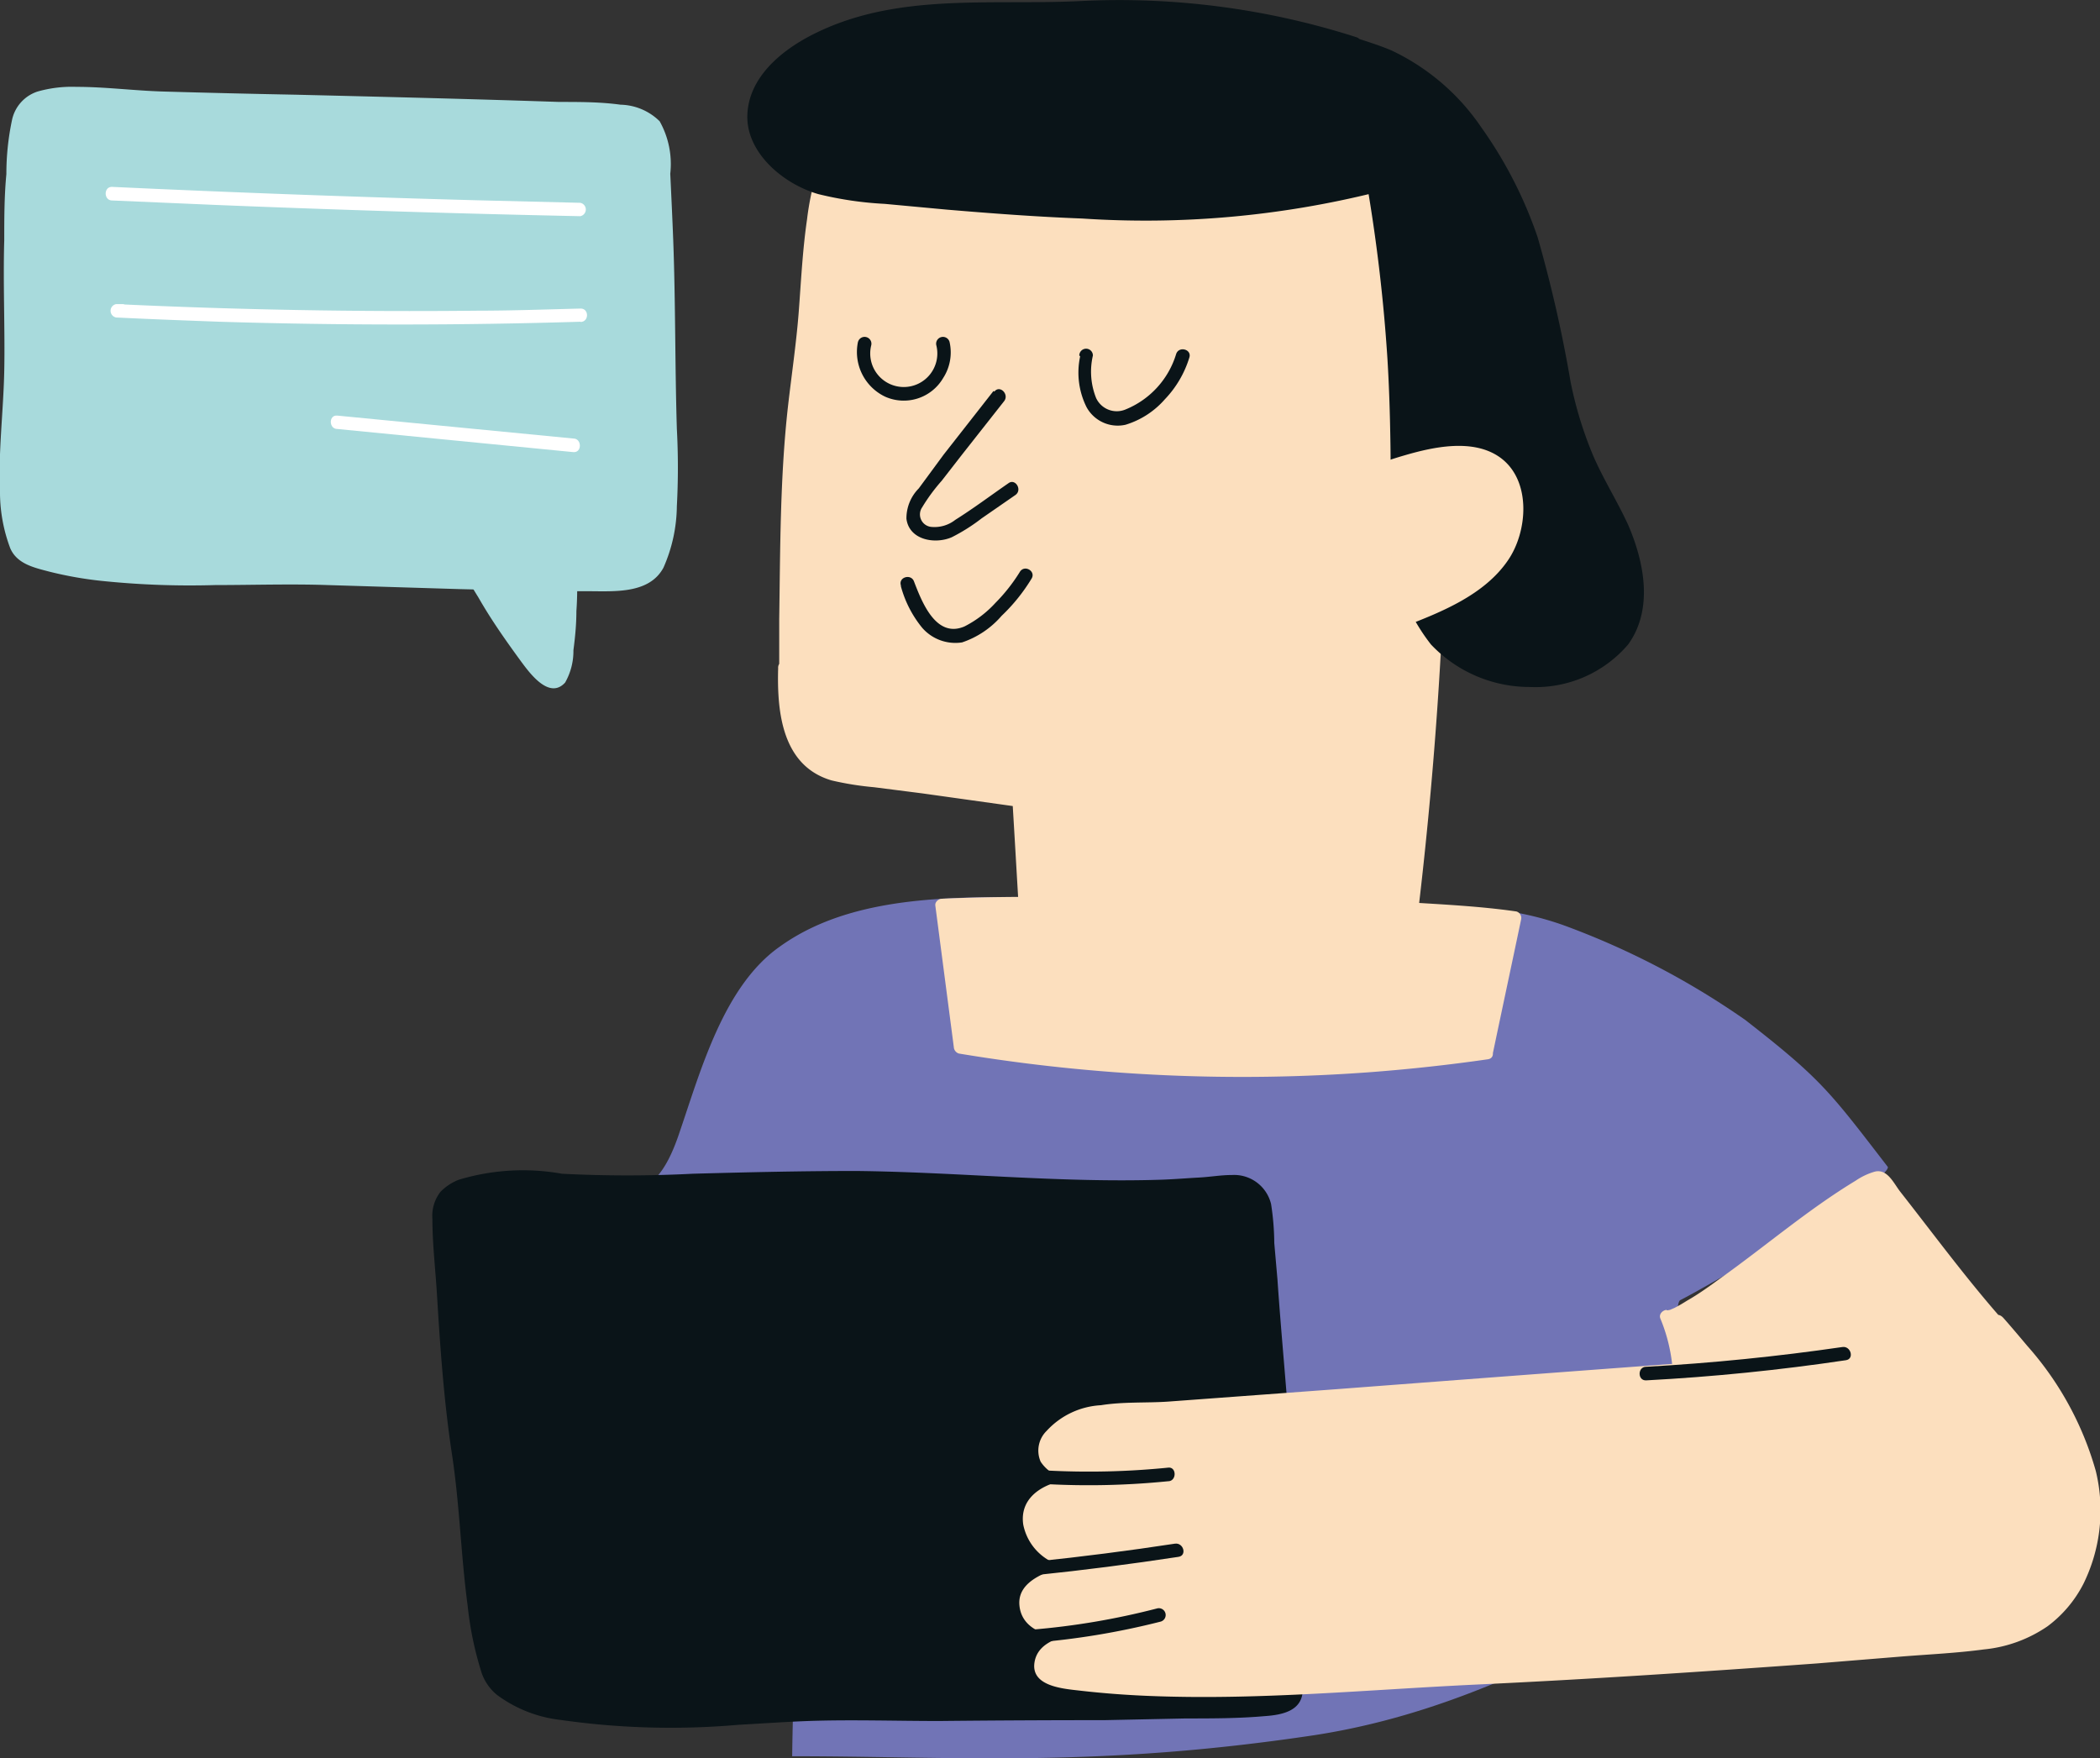
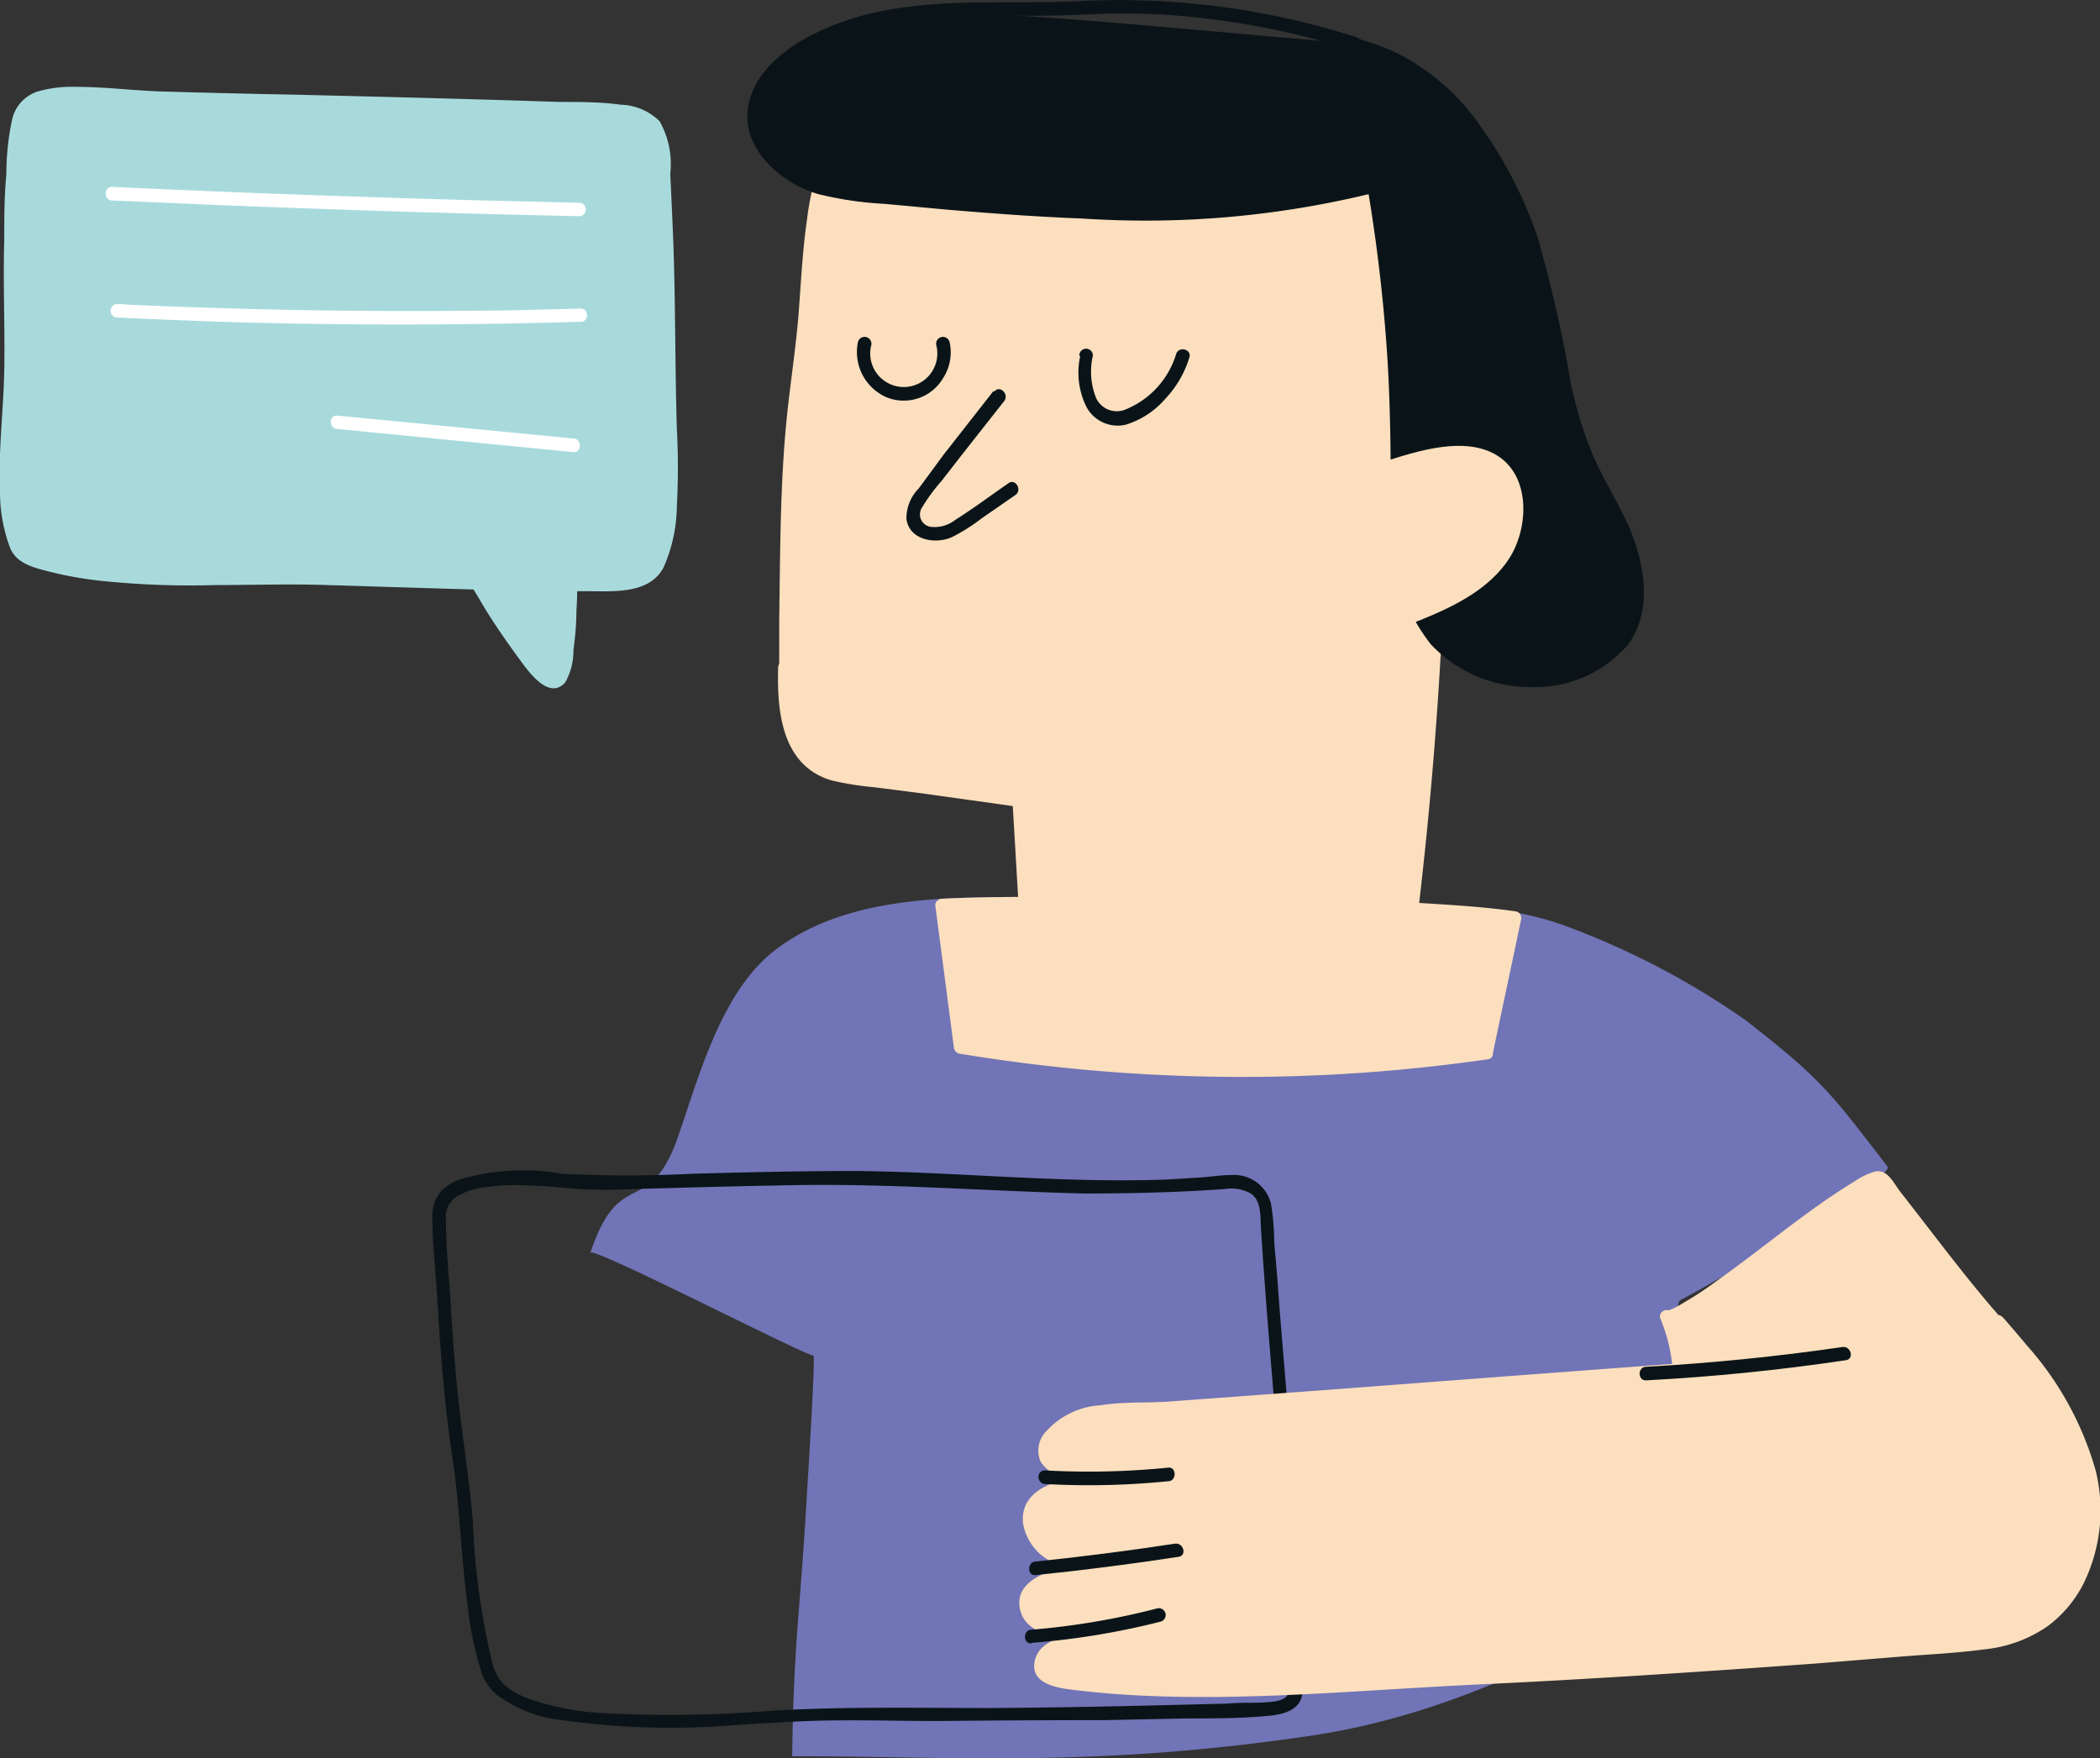
<svg xmlns="http://www.w3.org/2000/svg" viewBox="0 0 98.88 82.8">
  <rect x="0" y="0" width="98.88" height="82.8" fill="#333333" stroke="none" />
  <defs>
    <style>.cls-1{fill:#7174b6;}.cls-2{fill:#a8dadc;}.cls-3{fill:#fff;}.cls-4{fill:#fcdfbe;}.cls-5{fill:#0a1418;}</style>
  </defs>
  <g id="Illustrations">
    <path class="cls-1" d="M37.3,82.7c7.75,0,14.27.56,24.64-1,7.25-1.13,12.79-4.55,17.61-6.88,0-2-.06-4-.19-5.9-.07-.91-.71-7.46-.24-7.7,1-.49,9.91-5.61,9.77-6.27-2.75-3.57-3.13-4.13-6.71-6.92a37.33,37.33,0,0,0-8.58-4.47,14.31,14.31,0,0,0-4.32-.81c-6.14-.47-12.31-.65-18.47-.52-4.54.09-10.2-.46-14.1,2.35C34.08,46.43,33,50.39,32,53.31c-1.4,4.23-2.8,1.45-4.2,5.68.1-.31,9.72,4.65,10.5,4.85.11,0-.28,6.07-.3,6.41C37.7,75.72,37.37,77.22,37.3,82.7Z" />
    <path class="cls-2" d="M.33,23.25c-.1-2.17.25-4.52.21-6.61a98.3,98.3,0,0,1,.19-10C.79,5.89.94,5,1.61,4.71c1.33-.61,4.47-.13,5.92-.09,2.35.07,4.7.12,7.05.17,4.7.11,9.4.23,14.1.42.85,0,1.85.16,2.27.9a2.42,2.42,0,0,1,.24,1.13c.19,3.41.33,6.82.28,10.23,0,1.86.64,8.64-1,9.65a4.06,4.06,0,0,1-2.16.4c-4.42,0-8.81-.15-13.22-.3-4.21-.13-9.46.5-13.47-.81A1.59,1.59,0,0,1,1,26.08a1.53,1.53,0,0,1-.38-.8A11.16,11.16,0,0,1,.33,23.25Z" />
    <path class="cls-2" d="M0,23.25c-.09-1.93.16-3.85.2-5.78s-.06-4.1,0-6.15c0-1,0-2.08.1-3.12A12.25,12.25,0,0,1,.57,5.63a1.8,1.8,0,0,1,1.2-1.32,5.9,5.9,0,0,1,1.82-.22c1.37,0,2.73.18,4.1.22q3.12.09,6.26.15c4.13.1,8.25.2,12.38.34,1,0,1.94,0,2.89.13a2.71,2.71,0,0,1,1.84.78,4.11,4.11,0,0,1,.5,2.47c.05,1.05.1,2.1.14,3.15.11,2.95.08,5.91.17,8.86a34.17,34.17,0,0,1,0,3.65,7.32,7.32,0,0,1-.63,2.89c-.67,1.25-2.33,1.11-3.54,1.11-2,0-4-.05-6.07-.1l-6.21-.19c-1.76-.06-3.52,0-5.28,0a40.35,40.35,0,0,1-5.39-.2,17.76,17.76,0,0,1-2.42-.43c-.72-.19-1.53-.36-1.85-1.11A7.51,7.51,0,0,1,0,23.25c0-.41.61-.41.63,0a10.75,10.75,0,0,0,.14,1.38,2.21,2.21,0,0,0,.41,1.23,2.59,2.59,0,0,0,1.09.42c.4.11.81.2,1.23.28a27.38,27.38,0,0,0,5,.38c1.68,0,3.36-.05,5-.05,1.82,0,3.64.09,5.46.14s3.84.11,5.75.14l3,0a4.7,4.7,0,0,0,2.63-.36c.58-.41.7-1.36.8-2a20.9,20.9,0,0,0,.17-3.35c0-1-.06-2.07-.09-3.1-.05-1.39,0-2.77,0-4.16,0-2-.11-3.93-.21-5.9,0-.76.12-1.94-.6-2.43a4,4,0,0,0-2.13-.4c-3.92-.16-7.84-.26-11.75-.36C12.94,5.07,9.4,5.1,5.89,4.83a11.19,11.19,0,0,0-3.83,0c-.73.21-.92.85-1,1.54C1,7.37.92,8.33.88,9.29.81,11.22.8,13.15.83,15.08c0,.93,0,1.87,0,2.81s-.1,1.79-.15,2.68a26.63,26.63,0,0,0,0,2.68C.67,23.65,0,23.65,0,23.25Z" />
    <path class="cls-3" d="M27.32,10.18Q18.74,10,10.16,9.65L5.28,9.44c-.4,0-.41-.65,0-.64q8.58.4,17.16.63l4.88.12a.32.32,0,0,1,0,.63Z" />
    <path class="cls-3" d="M27.33,15.15q-8.47.26-17,0c-1.62-.06-3.24-.12-4.86-.2a.32.32,0,0,1,0-.63l.29,0c.4,0,.4.6,0,.63l-.29,0v-.63q8.48.4,17,.31c1.62,0,3.25-.06,4.87-.1.4,0,.4.62,0,.63Z" />
    <path class="cls-3" d="M27,21.29,15.88,20.2c-.4,0-.41-.67,0-.63L27,20.65c.4,0,.41.67,0,.64Z" />
    <path class="cls-2" d="M26.82,25a28.5,28.5,0,0,1-.25,6.53.78.78,0,0,1-.17.42c-.32.33-.86-.05-1.14-.41a37.41,37.41,0,0,1-4.42-7.16,31.29,31.29,0,0,0,6.15.85" />
    <path class="cls-2" d="M27.14,25c0,1.26.09,2.52,0,3.78,0,.62-.06,1.23-.14,1.84a3,3,0,0,1-.39,1.52c-.75.83-1.68-.46-2.08-1-.73-1-1.4-1.95-2-3a38.87,38.87,0,0,1-2-3.65.31.31,0,0,1,.35-.46,31.91,31.91,0,0,0,6.07.84c.41,0,.41.65,0,.63a32.89,32.89,0,0,1-6.24-.86l.36-.46A38.51,38.51,0,0,0,25.24,31a2.11,2.11,0,0,0,.65.68c.37.2.38-.23.43-.51a17.26,17.26,0,0,0,.22-2c.07-1.38,0-2.76,0-4.14,0-.41.61-.41.63,0Z" />
    <path class="cls-4" d="M37,31.47c-.05,1.71.06,3.73,1.51,4.63a5,5,0,0,0,2,.56l7.53,1c.17,3,.34,6,.52,9A60.25,60.25,0,0,0,66.07,46a195.52,195.52,0,0,0,1.72-21.48c.14-5.6,0-11.35-2.05-16.56A8.08,8.08,0,0,0,64.1,5.21,8.24,8.24,0,0,0,61.18,3.5,27.31,27.31,0,0,0,47.32,1.93c-3.19.47-6.62,1.79-8,4.7-1.5,3.22-1.16,7.4-1.7,10.83C36.94,22,37.11,26.88,37,31.47Z" />
    <path class="cls-4" d="M36.64,31.47c-.06,2.07.19,4.6,2.52,5.28a14.3,14.3,0,0,0,2,.32l2.27.29L48,38l-.33-.32c.18,3,.35,6,.53,9a.33.33,0,0,0,.32.32,60.82,60.82,0,0,0,17.61-.6.3.3,0,0,0,.23-.22,196.11,196.11,0,0,0,1.7-20.54A73.19,73.19,0,0,0,67.9,16a27.57,27.57,0,0,0-2.26-9,6.53,6.53,0,0,0-2.86-3.08,21.14,21.14,0,0,0-4.3-1.59,27.67,27.67,0,0,0-9.41-.86,15.35,15.35,0,0,0-7.51,2.24,7.19,7.19,0,0,0-2.4,2.62,12.69,12.69,0,0,0-1.16,4c-.21,1.44-.28,2.89-.39,4.34s-.34,3-.51,4.49c-.37,3.31-.36,6.64-.41,10,0,.81,0,1.62,0,2.42a.32.32,0,0,0,.64,0c.1-3.21,0-6.42.24-9.63.09-1.57.27-3.12.49-4.67.19-1.36.25-2.74.35-4.12.19-2.58.4-5.65,2.2-7.69A10.86,10.86,0,0,1,47,2.3a26.34,26.34,0,0,1,9.16.11,25.85,25.85,0,0,1,4.46,1.22A7.6,7.6,0,0,1,64.34,6a13,13,0,0,1,1.76,4,29.67,29.67,0,0,1,1,4.47,56.54,56.54,0,0,1,.42,9.2,195,195,0,0,1-1.41,19.77c-.1.84-.21,1.67-.32,2.51l.22-.23a60.35,60.35,0,0,1-17.44.58l.32.32c-.17-3-.35-6-.52-9a.33.33,0,0,0-.32-.32l-4.08-.52c-1.36-.18-2.74-.3-4.09-.54a2.72,2.72,0,0,1-2.27-1.83,8.36,8.36,0,0,1-.3-3A.32.32,0,0,0,36.64,31.47Z" />
-     <path class="cls-4" d="M65.93,23.75c.4.05-.25-5.38-.31-5.71a15.51,15.51,0,0,1,6,.78A2.71,2.71,0,0,1,73.11,20a2.08,2.08,0,0,1-.46,2.31,4.5,4.5,0,0,1-2.2,1.15A11.89,11.89,0,0,1,65.93,23.75Z" />
    <path class="cls-4" d="M65.93,24.07c.44,0,.44-.6.45-.91,0-.64,0-1.29-.09-1.93-.09-1.09-.18-2.2-.36-3.28l-.31.41a19.83,19.83,0,0,1,4.35.3c1,.23,3,.66,3,2s-1.36,2.08-2.49,2.4a11.85,11.85,0,0,1-4.55.36c-.42,0-.41.6,0,.64a12.53,12.53,0,0,0,4-.21,5.1,5.1,0,0,0,3.07-1.57,2.27,2.27,0,0,0,.13-2.81A5.42,5.42,0,0,0,70,18a20.79,20.79,0,0,0-4.39-.3.33.33,0,0,0-.31.4c0,.11,0,.11,0,.27s.05.44.08.66q.1.9.18,1.8c0,.6.1,1.21.12,1.81,0,.23,0,.46,0,.68s0,.14,0,.16,0,.06,0,.07.13-.14.23-.14A.32.32,0,0,0,65.93,24.07Z" />
    <path class="cls-5" d="M40.4,16.09a2.33,2.33,0,0,0,1.28,2.59,2.15,2.15,0,0,0,2.73-.88,2.22,2.22,0,0,0,.3-1.7.32.32,0,0,0-.62.17,1.58,1.58,0,1,1-3.07,0,.32.32,0,0,0-.62-.17Z" />
    <path class="cls-5" d="M50.86,16.78a3.64,3.64,0,0,0,.3,2.39A1.67,1.67,0,0,0,53,20a4,4,0,0,0,1.85-1.2A4.92,4.92,0,0,0,56,16.84c.13-.39-.49-.56-.62-.17A4.1,4.1,0,0,1,53,19.28a1.07,1.07,0,0,1-1.39-.54,3.35,3.35,0,0,1-.15-2,.32.32,0,0,0-.32-.32.32.32,0,0,0-.32.32Z" />
    <path class="cls-5" d="M46.78,18.41l-2.35,3L43.26,23a2,2,0,0,0-.58,1.43c.13,1,1.34,1.21,2.13.87a8.59,8.59,0,0,0,1.41-.89l1.59-1.1c.34-.24,0-.79-.32-.56-.84.58-1.65,1.19-2.51,1.73a1.58,1.58,0,0,1-1.14.33.59.59,0,0,1-.42-.92,8.55,8.55,0,0,1,.92-1.25l.94-1.21,2-2.54c.25-.32-.2-.78-.46-.45Z" />
-     <path class="cls-5" d="M42.42,27.61a5.24,5.24,0,0,0,1,1.95,2.07,2.07,0,0,0,1.88.69A4.24,4.24,0,0,0,47.16,29a8.46,8.46,0,0,0,1.41-1.75c.22-.35-.33-.68-.55-.32a8.13,8.13,0,0,1-1.15,1.46,5.09,5.09,0,0,1-1.46,1.11c-1.34.57-2-1.15-2.37-2.11-.13-.39-.75-.22-.62.18Z" />
-     <path class="cls-5" d="M63.78,2.06A36.14,36.14,0,0,0,51,.36C46.71.6,42.71-.1,38.68,1.76c-1.6.74-3.27,2.05-3.22,3.81a3.51,3.51,0,0,0,2.06,2.85,9.64,9.64,0,0,0,3.57.81c7.39.69,16.41,1.57,23.61-.48A76.23,76.23,0,0,1,65.79,22c0,2.57-.1,5.34,1.34,7.47a6.15,6.15,0,0,0,8.73,1.24c1.29-1,1.46-3,1-4.56a36.32,36.32,0,0,0-2.1-4.47c-1.38-3.09-1.49-6.58-2.48-9.81-1.09-3.54-3.54-8-7.16-9.34C64.67,2.36,64.23,2.2,63.78,2.06Z" />
+     <path class="cls-5" d="M63.78,2.06C46.71.6,42.71-.1,38.68,1.76c-1.6.74-3.27,2.05-3.22,3.81a3.51,3.51,0,0,0,2.06,2.85,9.64,9.64,0,0,0,3.57.81c7.39.69,16.41,1.57,23.61-.48A76.23,76.23,0,0,1,65.79,22c0,2.57-.1,5.34,1.34,7.47a6.15,6.15,0,0,0,8.73,1.24c1.29-1,1.46-3,1-4.56a36.32,36.32,0,0,0-2.1-4.47c-1.38-3.09-1.49-6.58-2.48-9.81-1.09-3.54-3.54-8-7.16-9.34C64.67,2.36,64.23,2.2,63.78,2.06Z" />
    <path class="cls-5" d="M63.86,1.75a36.55,36.55,0,0,0-13-1.7c-4.24.21-8.67-.42-12.6,1.58-1.46.74-3,2-3.07,3.77s1.67,3.26,3.34,3.74a16.53,16.53,0,0,0,3.13.46l2.91.27c2.13.18,4.26.34,6.39.42A44.89,44.89,0,0,0,64.78,9.06l-.39-.23a78.57,78.57,0,0,1,.94,8.09c.08,1.32.12,2.64.14,4s0,2.37,0,3.56a9,9,0,0,0,1.91,5.87,6.4,6.4,0,0,0,4.66,2,5.73,5.73,0,0,0,4.62-2c1.21-1.67.75-3.91,0-5.64-.5-1.09-1.15-2.12-1.63-3.22a18.12,18.12,0,0,1-1.08-3.52,63.12,63.12,0,0,0-1.55-6.8A20.07,20.07,0,0,0,69.75,6a10.56,10.56,0,0,0-4.22-3.62c-.54-.23-1.11-.41-1.67-.59-.39-.13-.56.49-.17.62a11.18,11.18,0,0,1,2.79,1.21,10.54,10.54,0,0,1,2,1.82,17.23,17.23,0,0,1,2.85,4.82c1.63,4,1.53,8.5,3.5,12.38.94,1.84,2.25,3.76,1.86,5.94a3.17,3.17,0,0,1-1.43,2.19,5.75,5.75,0,0,1-2.22.86,5.92,5.92,0,0,1-4.71-1.27,7.43,7.43,0,0,1-2.19-5.42c-.07-1.18,0-2.36,0-3.55,0-1.42,0-2.85-.13-4.27a79.49,79.49,0,0,0-1-8.42.32.32,0,0,0-.4-.22A41.25,41.25,0,0,1,52.89,9.7c-3.9,0-7.79-.41-11.67-.78-1.86-.17-4.15-.44-5.14-2.28S36.55,3.36,38,2.5C41.52.35,45.82.82,49.79.73,51,.7,52.1.62,53.26.64a31.48,31.48,0,0,1,3.5.23,36.44,36.44,0,0,1,6.93,1.5A.32.32,0,0,0,63.86,1.75Z" />
    <path class="cls-4" d="M65.93,28.82c-.41-1.47-1.76-6.34-1.68-6.37,2.25-.9,7-2.53,7.17,1.43.12,3.11-3,4.39-5.38,5.33Z" />
    <path class="cls-4" d="M66.24,28.73c-.41-1.44-.8-2.89-1.19-4.34-.16-.59-.32-1.17-.45-1.77,0,0,0-.16,0-.19s0,.1-.09.17c-.15.23,0,.1.13,0l.92-.34a7.31,7.31,0,0,1,4.17-.52c1.57.45,1.69,2.5,1.08,3.77-.88,1.82-3.06,2.64-4.82,3.34l.4.23c0-.13-.08-.26-.11-.4a.32.32,0,0,0-.62.17c0,.14.07.27.11.4a.33.33,0,0,0,.39.23C67.9,28.81,69.9,28,71,26.39c.94-1.36,1.12-3.78-.37-4.85-1.26-.9-3.12-.5-4.49-.1-.38.11-.76.23-1.14.37l-.49.18a1.62,1.62,0,0,0-.52.23c-.27.26.07,1,.14,1.32.46,1.79,1,3.58,1.46,5.36A.32.32,0,0,0,66.24,28.73Z" />
-     <path class="cls-5" d="M61,79.48c0-7.31-.95-14.75-1.37-22.05a2.17,2.17,0,0,0-.31-1.23,2,2,0,0,0-1.79-.53c-6,.64-12.72-.3-18.84-.21-3.43,0-6.85.15-10.26.25-1.91.06-5.81-.81-7.4.57a1.71,1.71,0,0,0-.36,1.49c.25,3.65.36,7.32.94,10.94.51,3.25.36,6.85,1.35,10,1.09,3.51,12.74,2,15.6,2q10.23,0,20.45-.27a3.91,3.91,0,0,0,1.67-.29A.67.67,0,0,0,61,79.48Z" />
    <path class="cls-5" d="M61.33,79.48c0-5.11-.45-10.2-.87-15.29-.11-1.31-.22-2.62-.31-3.94L60,58.53a12.32,12.32,0,0,0-.15-1.83A1.79,1.79,0,0,0,58,55.33c-.52,0-1,.09-1.56.12s-1.15.08-1.73.1c-4.8.16-9.6-.36-14.4-.41-2.56,0-5.13.06-7.69.13a60.26,60.26,0,0,1-6.16,0,10.45,10.45,0,0,0-4.85.28,2.46,2.46,0,0,0-.86.56,1.84,1.84,0,0,0-.39,1.29c0,1.21.15,2.43.22,3.64.15,2.48.33,5,.7,7.43s.42,4.76.74,7.14a15.84,15.84,0,0,0,.67,3.2,2.33,2.33,0,0,0,.71,1,6.2,6.2,0,0,0,3,1.18,36.52,36.52,0,0,0,8.36.23c1.1-.06,2.2-.14,3.3-.18,2-.07,4.11,0,6.16,0Q48.08,81,52,81l3.83-.08c1.24,0,2.49,0,3.73-.11.85-.06,1.8-.26,1.78-1.29a.32.32,0,0,0-.64,0c0,.57-.62.6-1.08.64s-1.19,0-1.79.06l-3.67.09q-3.72.09-7.43.12c-3.48,0-7-.08-10.44.13a59.52,59.52,0,0,1-7.9.11A12.75,12.75,0,0,1,24.92,80a3.78,3.78,0,0,1-1.13-.62,2.22,2.22,0,0,1-.63-1.15,34.66,34.66,0,0,1-.9-6.65c-.2-2.31-.6-4.59-.8-6.9-.11-1.2-.18-2.4-.26-3.6S21,58.67,21,57.48a1.14,1.14,0,0,1,.48-1.12,3.15,3.15,0,0,1,1-.39,9.1,9.1,0,0,1,2.39-.14c.8,0,1.6.11,2.4.16a23.25,23.25,0,0,0,2.64,0c2.46-.07,4.91-.14,7.37-.18,4.6-.09,9.18.28,13.77.39,2.22,0,4.41-.05,6.63-.21a1.87,1.87,0,0,1,1.21.21c.49.33.45,1,.48,1.54.07,1.21.16,2.41.25,3.61.37,4.84.85,9.67,1,14.52,0,1.2.07,2.41.07,3.61A.32.32,0,0,0,61.33,79.48Z" />
    <path class="cls-4" d="M94.1,62.29c1.86,2.11,3.68,4.42,4.29,7.17s-.36,6-2.89,7.29a9.69,9.69,0,0,1-3.59.75c-7.46.58-14.93,1.16-22.4,1.5-6.37.3-13.47,1.07-19.77.15A1.13,1.13,0,0,1,49.2,79a.79.79,0,0,1,0-1.1,2.14,2.14,0,0,1,1.09-.52,26.57,26.57,0,0,1,4.61-.77l-4.21.19a3.4,3.4,0,0,1-1.68-.2,1.18,1.18,0,0,1-.68-1.4,1.61,1.61,0,0,1,1-.78,11.54,11.54,0,0,1,5.19-.83,9.25,9.25,0,0,0-2.68,0A3.92,3.92,0,0,1,49.24,73a1.69,1.69,0,0,1-.49-2.34A2.38,2.38,0,0,1,50.13,70a21.65,21.65,0,0,1,4.17-.46,12.1,12.1,0,0,1-3.89-.22c-.52-.11-1.11-.35-1.22-.86a1.19,1.19,0,0,1,.37-1c1.21-1.29,3-1,4.53-1.12q12.51-.91,25.06-1.9a7.87,7.87,0,0,0-.6-2.52c1.49-.15,9.57-7.21,10.1-6.53C90.44,57.73,92.16,60.1,94.1,62.29Z" />
    <path class="cls-4" d="M93.87,62.52c2.55,2.89,5.28,6.57,4.07,10.65a5.1,5.1,0,0,1-3.58,3.66,18.59,18.59,0,0,1-3.41.42l-3.68.28c-5,.38-9.92.74-14.88,1-4.66.25-9.33.6-14,.71A56,56,0,0,1,50.74,79c-.38,0-1.53,0-1.42-.59s1-.7,1.46-.82a27.79,27.79,0,0,1,4.15-.66c.4,0,.41-.66,0-.64l-3.51.16c-.81,0-2.53.33-2.78-.79-.13-.55.5-.82.91-1a10.22,10.22,0,0,1,1.54-.49,11.56,11.56,0,0,1,3.42-.28.32.32,0,0,0,.09-.63,16.31,16.31,0,0,0-3.35,0,2.31,2.31,0,0,1-2.41-1.31,1,1,0,0,1,.28-1.16,3,3,0,0,1,1.4-.49,21.83,21.83,0,0,1,3.78-.39v-.64a12.15,12.15,0,0,1-3.51-.15c-.38-.07-1-.15-1.2-.5-.35-.51.41-1.09.8-1.32A5.33,5.33,0,0,1,53,66.76c1.1,0,2.19-.12,3.28-.2l14.52-1.1,8.31-.63a.34.34,0,0,0,.32-.33,8.58,8.58,0,0,0-.61-2.6l-.31.4a5.41,5.41,0,0,0,2.16-1.13c1.11-.76,2.17-1.56,3.24-2.36s2.06-1.56,3.13-2.28a11.36,11.36,0,0,1,1.11-.68,2,2,0,0,1,.31-.12s0,0,0,0-.08,0-.09,0-.06-.05,0,0l.18.23c1.74,2.22,3.4,4.49,5.26,6.61.27.31.73-.15.45-.46-1.69-1.92-3.22-4-4.79-6-.31-.4-.6-1.08-1.19-.94a3.16,3.16,0,0,0-.91.43c-2.23,1.35-4.24,3.08-6.36,4.59-.51.37-1,.73-1.58,1.06-.19.12-.39.24-.59.34l-.21.09s-.22.05-.14,0c-.18,0-.4.19-.31.41a7.85,7.85,0,0,1,.58,2.43l.33-.32C73.77,64.59,68.4,65,63,65.41L55,66c-1,.07-2.12,0-3.16.17a3.74,3.74,0,0,0-2.56,1.21A1.3,1.3,0,0,0,49,68.83a1.81,1.81,0,0,0,1.13.77,11.38,11.38,0,0,0,4.19.28c.4,0,.42-.65,0-.64a20.77,20.77,0,0,0-4.37.5c-1,.23-1.94.87-1.77,2.05a2.5,2.5,0,0,0,2.17,2c1.36.24,2.74-.22,4.1.07l.08-.63a11.94,11.94,0,0,0-4.16.45c-.9.27-2.48.69-2.37,1.91s1.47,1.53,2.48,1.5c1.49,0,3-.13,4.47-.2v-.64a27.87,27.87,0,0,0-3.86.58c-.87.19-2.21.37-2.38,1.45s1.22,1.23,2.05,1.32c1.2.14,2.42.23,3.63.27,5,.18,10-.3,15-.54,5.39-.25,10.77-.61,16.15-1L89.59,78c1.27-.1,2.56-.16,3.82-.33a6.38,6.38,0,0,0,3-1.09,5.77,5.77,0,0,0,1.69-2,7.83,7.83,0,0,0,.58-5.32,15,15,0,0,0-3.22-5.88c-.37-.44-.74-.88-1.12-1.31S93.6,62.21,93.87,62.52Z" />
    <path class="cls-5" d="M49.19,69.88A37.31,37.31,0,0,0,55,69.75c.41,0,.41-.69,0-.64a37.31,37.31,0,0,1-5.79.13c-.42,0-.41.62,0,.64Z" />
    <path class="cls-5" d="M48.77,74.17c2.24-.23,4.49-.52,6.72-.86.41-.06.24-.68-.17-.62q-3.27.5-6.55.84c-.41,0-.42.69,0,.64Z" />
    <path class="cls-5" d="M48.57,77.36a35.78,35.78,0,0,0,6.08-1,.32.32,0,0,0-.17-.62,34.79,34.79,0,0,1-5.91,1c-.41,0-.41.68,0,.64Z" />
    <path class="cls-5" d="M77.51,65q4.72-.25,9.41-.95c.4-.06.23-.68-.17-.62q-4.6.67-9.24.93c-.41,0-.41.66,0,.64Z" />
    <path class="cls-4" d="M70,49.52c.44-2.1.89-4.19,1.33-6.29-.67-.1-1.35-.16-2-.21-6.14-.48-12.31-.65-18.47-.53-2,0-4.25,0-6.45.1l.87,6.66A80.56,80.56,0,0,0,70,49.52Z" />
    <path class="cls-4" d="M70.29,49.61c.44-2.1.89-4.2,1.33-6.3a.32.32,0,0,0-.22-.39c-1.73-.25-3.48-.33-5.22-.44s-3.56-.19-5.33-.25c-3.55-.11-7.08-.08-10.62,0-2,0-3.92,0-5.87.09-.16,0-.34.14-.32.32l.87,6.66a.34.34,0,0,0,.24.31,81.35,81.35,0,0,0,19.47.87c1.82-.14,3.64-.34,5.44-.6.41-.06.24-.68-.17-.62a80.14,80.14,0,0,1-19.08.45q-2.76-.27-5.49-.72l.23.31-.87-6.66-.32.32c1.71-.1,3.42-.08,5.12-.08s3.43,0,5.15,0c3.53,0,7.07.09,10.59.29,2,.11,4,.18,6,.47l-.22-.4c-.44,2.1-.89,4.2-1.33,6.3C69.58,49.84,70.2,50,70.29,49.61Z" />
  </g>
</svg>